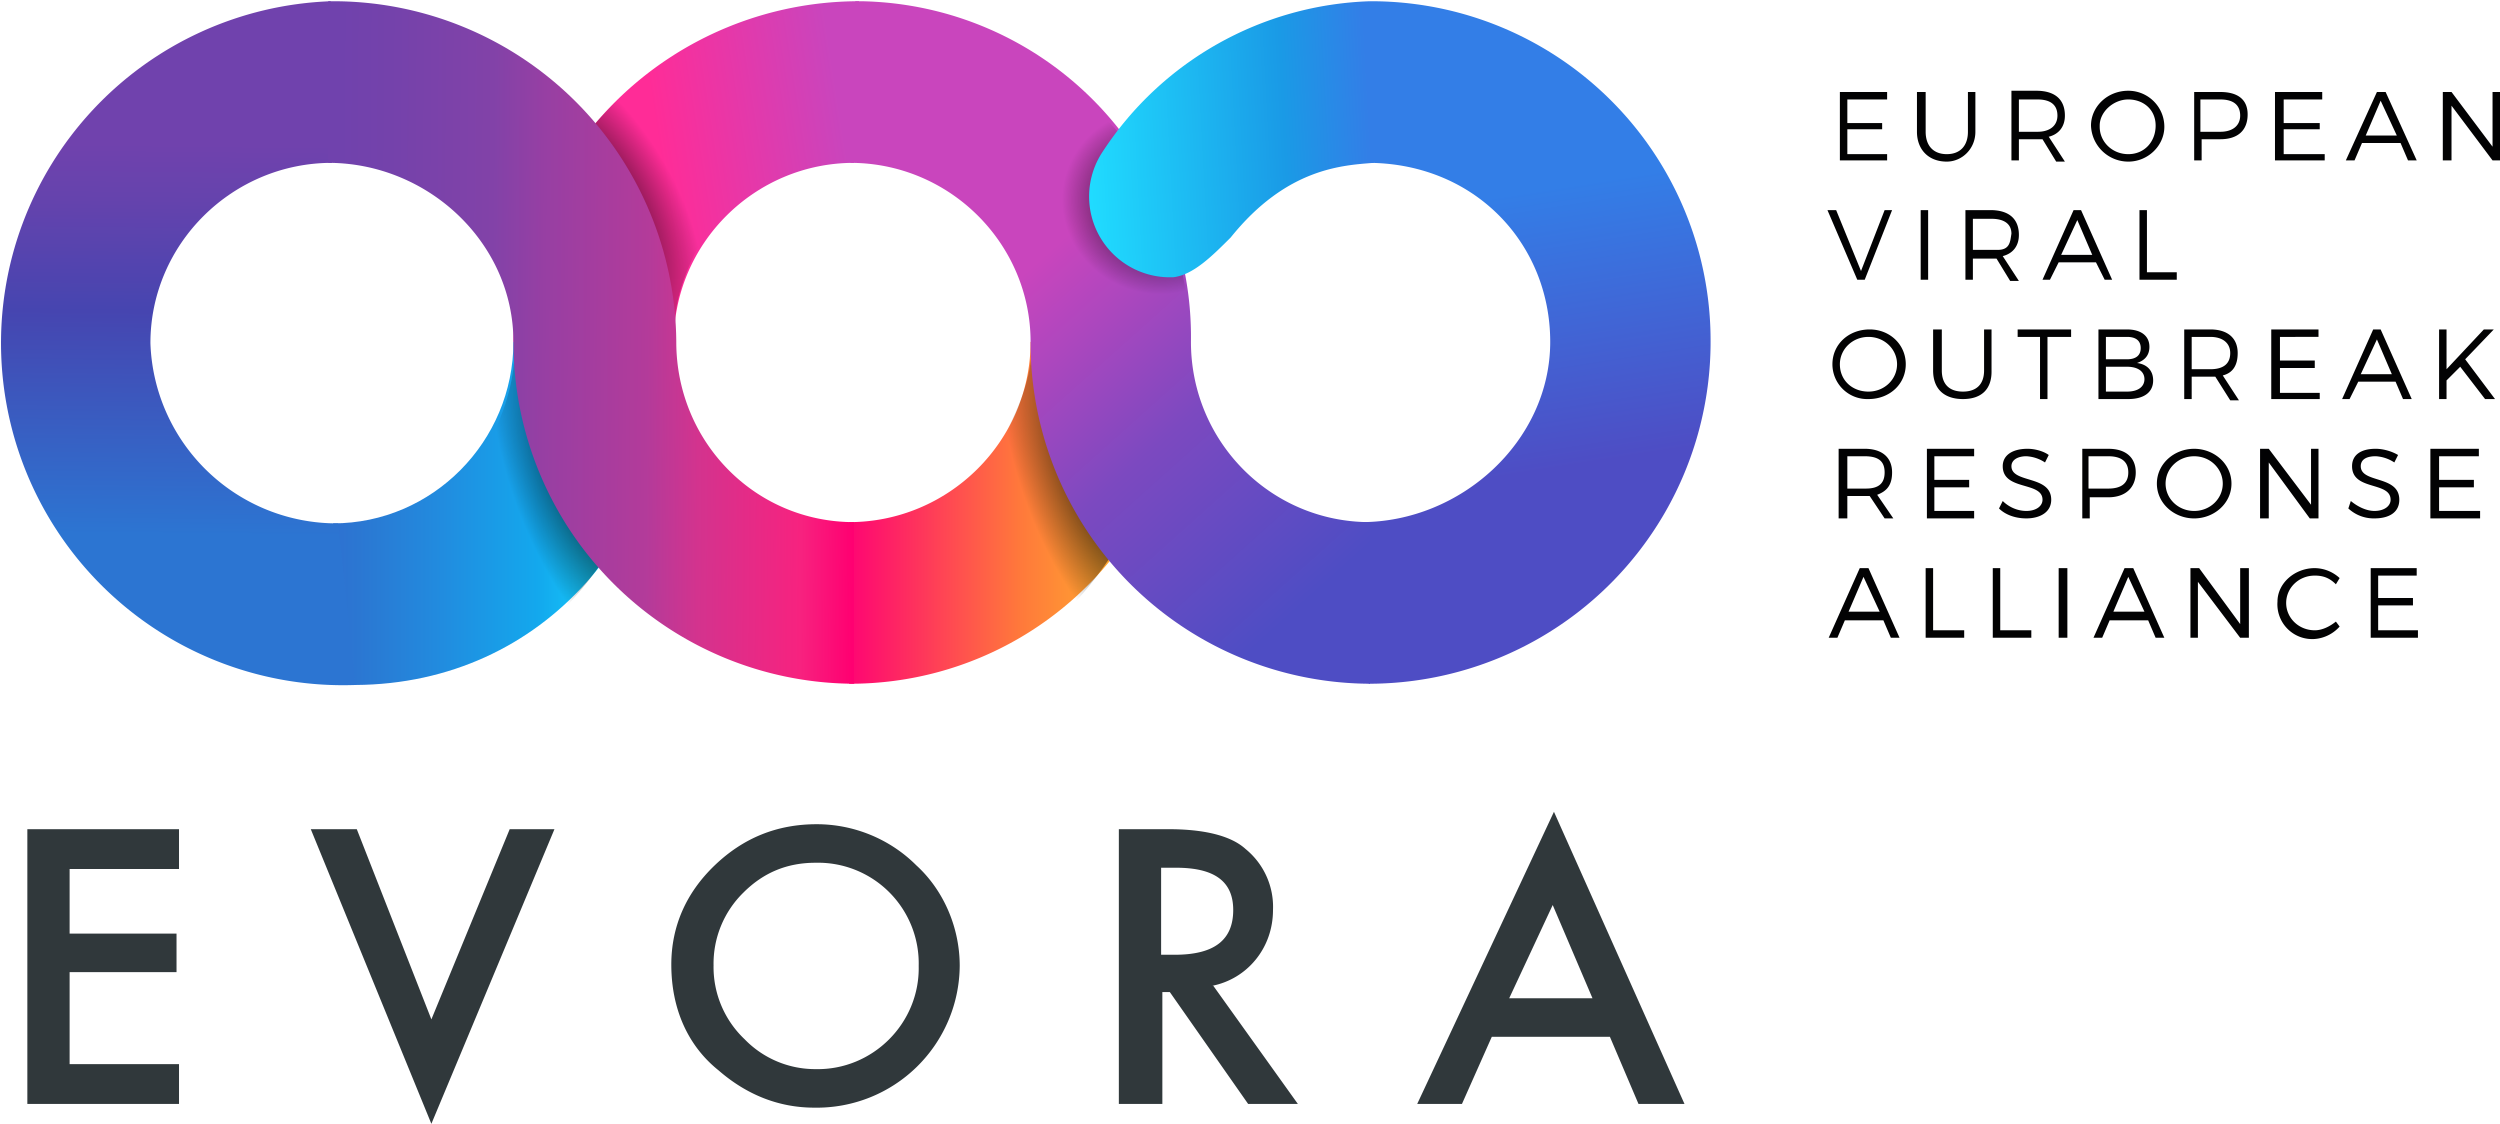
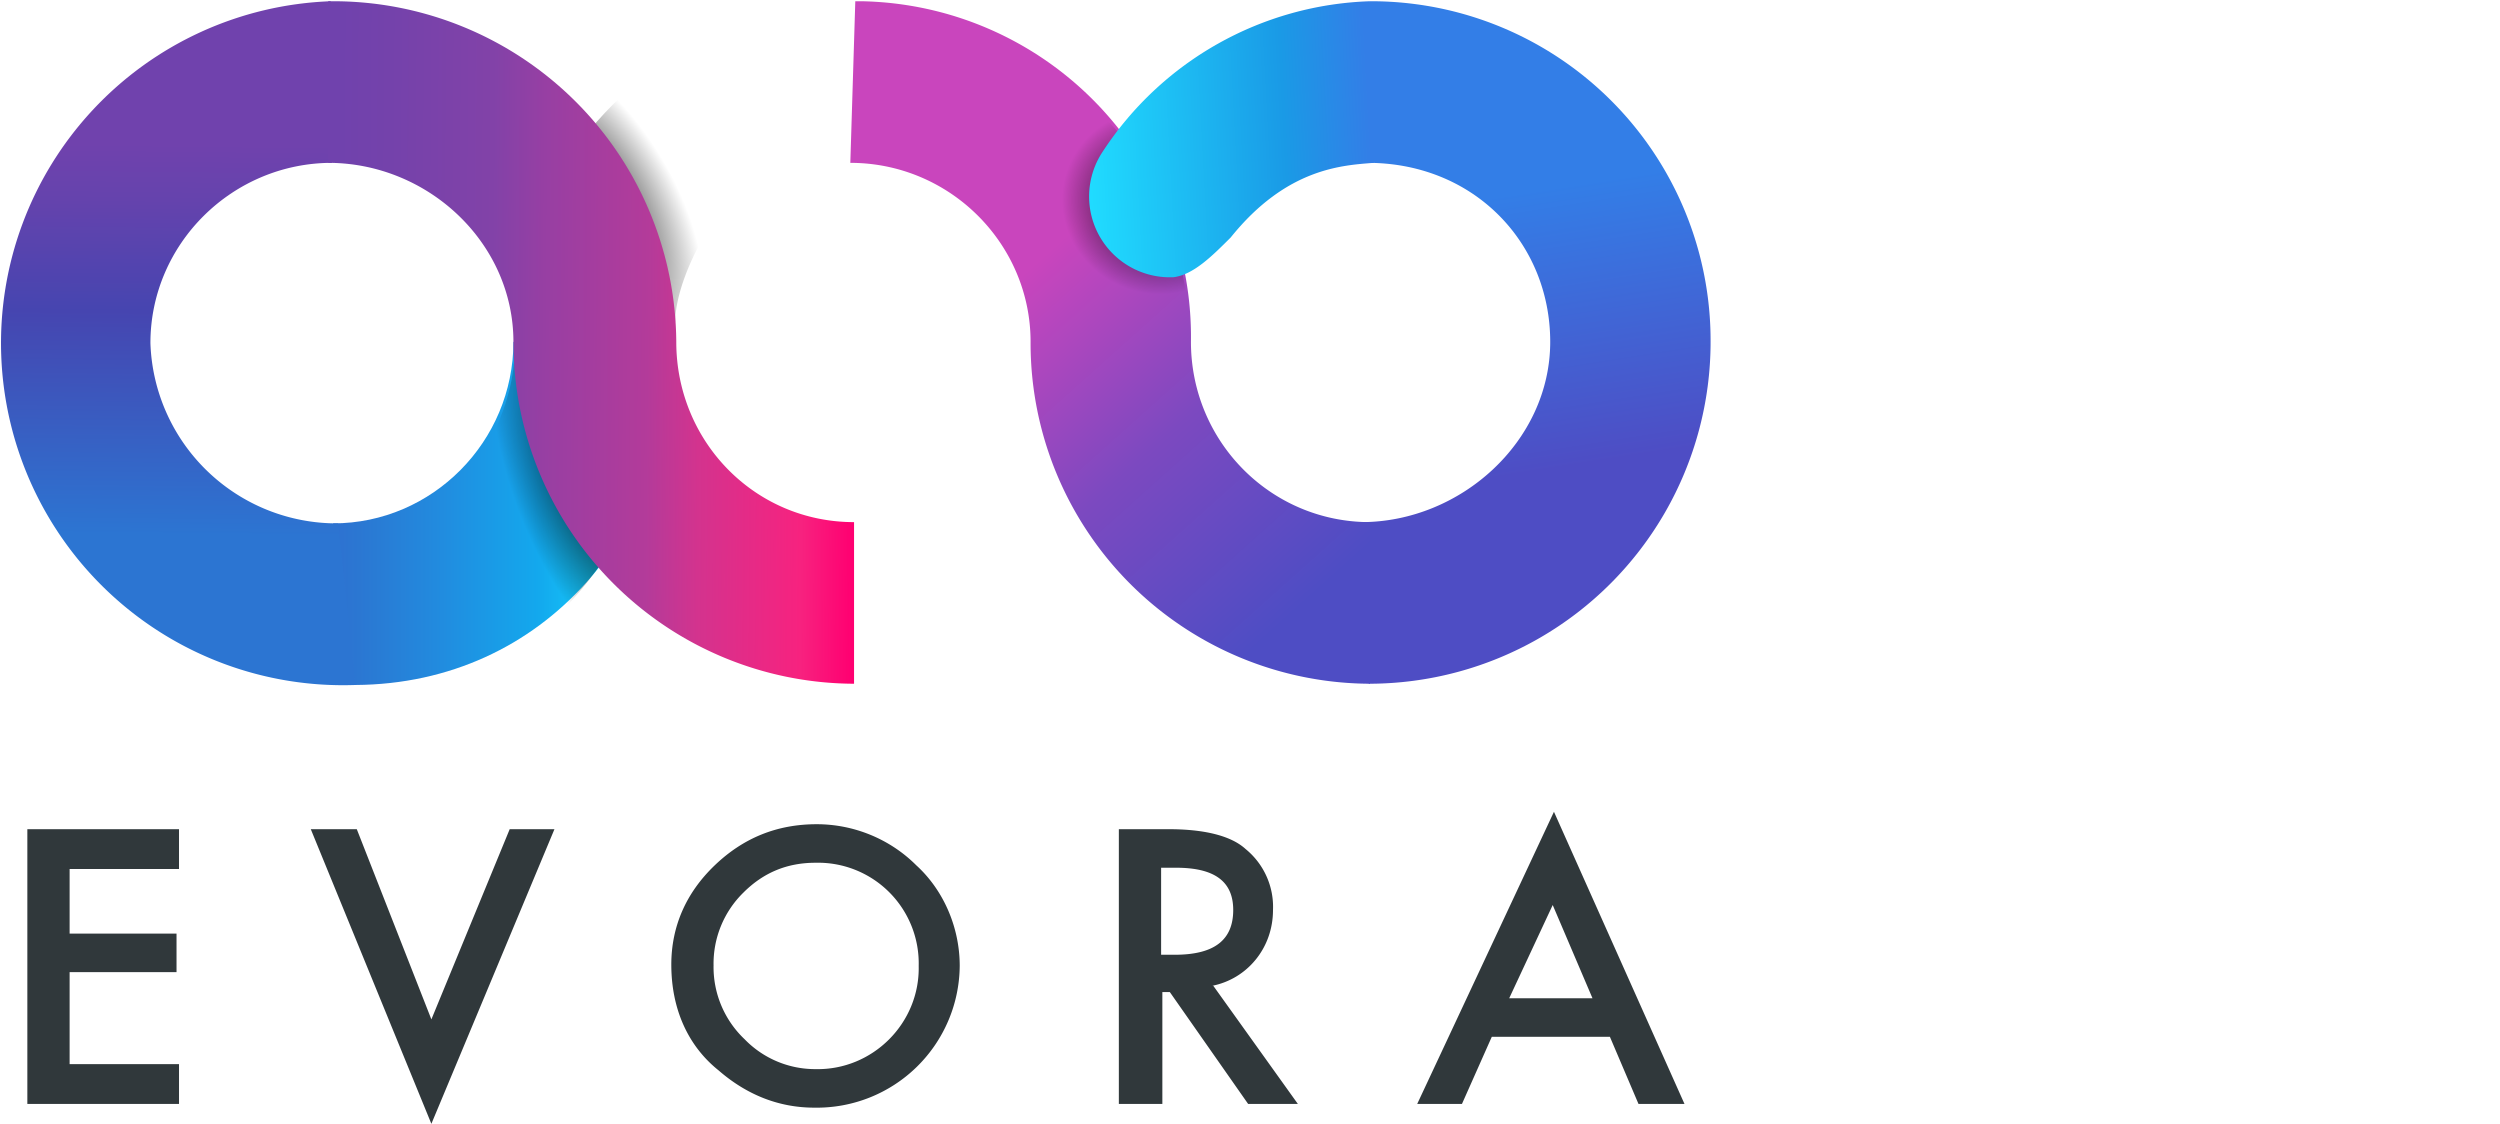
<svg xmlns="http://www.w3.org/2000/svg" xmlns:xlink="http://www.w3.org/1999/xlink" xml:space="preserve" viewBox="0 0 201.1 90.4">
  <defs>
    <linearGradient id="c" x1="344.8" x2="386.4" y1="276.3" y2="276.6" gradientUnits="userSpaceOnUse">
      <stop offset="0" stop-color="#020203" />
      <stop offset="1" stop-opacity="0" />
    </linearGradient>
    <linearGradient id="b" x1="405" x2="435.4" y1="259.9" y2="259.9" gradientUnits="userSpaceOnUse">
      <stop offset="0" stop-color="#25e3ff" />
      <stop offset="0" stop-color="#20dcff" />
      <stop offset=".7" stop-color="#1a9ae6" />
      <stop offset="1" stop-color="#337ee7" />
    </linearGradient>
    <linearGradient xlink:href="#a" id="o" x1="268.6" x2="261.6" y1="160.9" y2="116.5" gradientTransform="rotate(180 351.7 208.6)" gradientUnits="userSpaceOnUse" />
    <linearGradient id="f" x1="370.7" x2="385.4" y1="261" y2="258.7" gradientTransform="translate(-317.7 -249.1)" gradientUnits="userSpaceOnUse">
      <stop offset="0" stop-color="#ff2c97" />
      <stop offset="1" stop-color="#c945bd" />
    </linearGradient>
    <linearGradient id="l" x1="344.8" x2="386.4" y1="276.3" y2="276.6" gradientUnits="userSpaceOnUse">
      <stop offset="0" stop-color="#7042ad" />
      <stop offset=".1" stop-color="#7442ab" />
      <stop offset=".3" stop-color="#8242a8" />
      <stop offset=".4" stop-color="#973fa3" />
      <stop offset=".6" stop-color="#b33b9a" />
      <stop offset=".7" stop-color="#d3338e" />
      <stop offset=".9" stop-color="#f7227f" />
      <stop offset="1" stop-color="#ff0071" />
    </linearGradient>
    <linearGradient id="a" x1="266.8" x2="261.6" y1="164.6" y2="116.5" gradientTransform="rotate(180 351.7 208.6)" gradientUnits="userSpaceOnUse">
      <stop offset=".2" stop-color="#337ee7" />
      <stop offset=".7" stop-color="#4e4dc4" />
    </linearGradient>
    <linearGradient id="p" x1="426.4" x2="403.2" y1="294.4" y2="268.5" gradientUnits="userSpaceOnUse">
      <stop offset="0" stop-color="#4e4dc4" />
      <stop offset=".5" stop-color="#7c49c0" />
      <stop offset=".8" stop-color="#ab47be" />
      <stop offset="1" stop-color="#c945bd" />
    </linearGradient>
    <linearGradient xlink:href="#b" id="s" x1="405" x2="427.9" y1="259.9" y2="259.8" gradientTransform="rotate(-2.8 428.2 253.2)" gradientUnits="userSpaceOnUse" />
    <radialGradient xlink:href="#c" id="h" cx="58.2" cy="33.7" r="11.2" fx="58.2" fy="33.7" gradientTransform="matrix(-.562 .299 -.533 -1.283 99.4 64)" gradientUnits="userSpaceOnUse" />
    <radialGradient xlink:href="#c" id="j" cx="58.2" cy="33.7" r="11.2" fx="58.2" fy="33.7" gradientTransform="matrix(-.671 .316 -.637 -1.353 114.4 68)" gradientUnits="userSpaceOnUse" />
    <radialGradient xlink:href="#c" id="m" cx="58.2" cy="33.7" r="11.2" fx="58.2" fy="33.7" gradientTransform="matrix(-.562 .299 -.533 -1.283 99.4 64)" gradientUnits="userSpaceOnUse" />
    <radialGradient xlink:href="#c" id="q" cx="60.5" cy="28.8" r="11.2" fx="60.5" fy="28.8" gradientTransform="matrix(-.17 .585 -.597 -.155 78.5 9)" gradientUnits="userSpaceOnUse" />
    <filter id="k" width="1.1" height="1" x="0" y="0" color-interpolation-filters="sRGB">
      <feGaussianBlur stdDeviation=".3" />
    </filter>
    <filter id="i" width="1.1" height="1" x="0" y="0" color-interpolation-filters="sRGB">
      <feGaussianBlur stdDeviation=".2" />
    </filter>
    <filter id="n" width="1.1" height="1" x="0" y="0" color-interpolation-filters="sRGB">
      <feGaussianBlur stdDeviation=".2" />
    </filter>
    <filter id="r" width="1.1" height="1" x="0" y="0" color-interpolation-filters="sRGB">
      <feGaussianBlur stdDeviation=".2" />
    </filter>
  </defs>
-   <path fill="#020203" d="M148.6 7.9v2h2.8v.5h-2.8v2h3.2v.5H148V7.4h3.8V8h-3.2zm8 5.1c-1.5 0-2.4-1-2.4-2.4V7.4h.7v3.2c0 1.1.6 1.8 1.7 1.8s1.7-.7 1.7-1.8V7.4h.6v3.2c0 1.4-1.1 2.4-2.3 2.4zm7.7-1.8h-1.9v1.7h-.6V7.3h2c1.5 0 2.3.7 2.3 2 0 .9-.5 1.5-1.3 1.7l1.3 2h-.7zm-.4-.6c1 0 1.6-.5 1.6-1.3 0-.9-.6-1.3-1.6-1.3h-1.5v2.6zm10.2-.4c0 1.5-1.3 2.8-2.9 2.8a3 3 0 0 1-3-2.9c0-1.5 1.3-2.8 3-2.8 1.6 0 2.9 1.3 2.9 2.9zm-5.2 0c0 1.2 1 2.2 2.3 2.2 1.3 0 2.2-1 2.2-2.3 0-1.3-1-2.1-2.2-2.1-1.2 0-2.3 1-2.3 2.1zm9.7-2.8c1.4 0 2.2.6 2.2 1.8 0 1.3-.8 2-2.2 2h-1.5v1.7h-.6V7.4zm-1.5 3.2h1.5c1 0 1.6-.5 1.6-1.3 0-.9-.6-1.3-1.6-1.3H177v2.6zm6.6-2.7v2h2.9v.5h-2.9v2h3.3v.5h-4V7.4h3.8V8h-3.2zm6.3 3.6-.6 1.4h-.7l2.5-5.5h.7l2.5 5.5h-.7l-.6-1.4h-3zm1.5-3.4-1.2 2.8h2.5zm9 4.8-3.3-4.4v4.4h-.7V7.4h.7l3.3 4.4V7.4h.7v5.5zm-51.1 9.6-2.4-5.6h.7l2 4.9 1.9-4.9h.6l-2.2 5.6h-.7zm5.1 0v-5.6h.6v5.6zm6.1-1.7h-1.9v1.7h-.6v-5.6h2c1.5 0 2.3.7 2.3 2 0 .9-.5 1.5-1.3 1.7l1.3 2h-.7zm1.2-2c0-.8-.6-1.2-1.6-1.2h-1.5v2.5h2c1 0 1-.7 1.1-1.3zm3.8 2.3-.7 1.4h-.6l2.5-5.6h.6l2.5 5.6h-.6l-.7-1.4zm1.5-3.4-1.3 2.8h2.5zm8 4.2v.6h-3v-5.6h.6v5zm-21.8 7.4c0 1.6-1.3 2.8-3 2.8a2.8 2.8 0 0 1-2.9-2.8c0-1.6 1.3-2.8 3-2.8 1.6 0 2.9 1.2 2.9 2.8zm-5.3 0c0 1.3 1 2.2 2.3 2.2 1.3 0 2.3-1 2.3-2.2 0-1.2-1-2.2-2.3-2.2-1.3 0-2.3 1-2.3 2.2zm12.2.6c0 1.4-.8 2.2-2.3 2.2-1.5 0-2.4-.8-2.4-2.3v-3.3h.7v3.3c0 1.1.6 1.7 1.7 1.7s1.7-.6 1.7-1.7v-3.3h.6v3.3zm4.5-2.8v5h-.6v-5h-1.8v-.6h4.3v.6zm6.4-.6c1.1 0 1.8.5 1.8 1.4 0 .7-.4 1.1-1 1.3.8.1 1.3.6 1.3 1.4 0 1-.8 1.5-2 1.5h-2.4v-5.6zm-1.7 2.4h1.7c.7 0 1.1-.3 1.1-.9 0-.6-.4-.9-1.1-.9h-1.7zm0 2.6h1.7c.9 0 1.4-.4 1.4-1s-.5-1-1.4-1h-1.7zm8.8-1.2h-1.9v1.8h-.6v-5.6h2.1c1.4 0 2.2.7 2.2 1.9 0 1-.4 1.6-1.2 1.8l1.3 2h-.7zm-.4-.6c1 0 1.6-.4 1.6-1.3 0-.8-.6-1.3-1.6-1.3h-1.5v2.6zm5.6-2.6V29h2.8v.6h-2.8v2h3.2v.5h-3.9v-5.6h3.8v.6zm6.3 3.6-.7 1.4h-.6l2.5-5.6h.6l2.5 5.6h-.7l-.6-1.4zm1.5-3.4-1.3 2.8h2.5zm6.7 2.2-1.1 1.1v1.5h-.6v-5.6h.6v3.2l3-3.2h.8l-2.3 2.4 2.4 3.2h-.8zm-47.5 10.4h-1.8v1.8h-.7v-5.6h2.1c1.4 0 2.2.7 2.2 1.9 0 1-.4 1.5-1.2 1.8l1.3 1.9h-.7zm-.3-.6c1 0 1.5-.4 1.5-1.3s-.5-1.3-1.6-1.3h-1.4v2.6h1.4zm5.5-2.6v1.9h2.8v.6h-2.8v1.9h3.2v.6H155v-5.6h3.8v.6h-3.1zm9.2-.1-.3.6a3 3 0 0 0-1.5-.5c-.7 0-1.2.3-1.2.8 0 1.4 3.2.7 3.2 2.7 0 1-.9 1.5-2 1.5-.9 0-1.7-.3-2.2-.8l.3-.6c.5.5 1.2.8 1.9.8.8 0 1.3-.4 1.3-.9 0-1.5-3.2-.7-3.2-2.7 0-.9.8-1.4 2-1.4.6 0 1.3.2 1.7.5zm4.8-.5c1.4 0 2.2.7 2.2 1.9s-.8 2-2.2 2h-1.5v1.7h-.6v-5.6zm-1.5 3.2h1.5c1 0 1.6-.4 1.6-1.3s-.6-1.3-1.6-1.3H168v2.6zm11.4-.4c0 1.6-1.4 2.8-3 2.8s-3-1.2-3-2.8c0-1.6 1.4-2.8 3-2.8s3 1.2 3 2.8zm-5.3 0c0 1.2 1 2.2 2.3 2.2 1.3 0 2.3-1 2.3-2.2 0-1.2-1-2.2-2.3-2.2-1.3 0-2.3 1-2.3 2.2zm11.6 2.8-3.3-4.5v4.5h-.7v-5.6h.7l3.4 4.5v-4.5h.6v5.6zm7.1-5.1-.3.6a3 3 0 0 0-1.5-.5c-.8 0-1.2.3-1.2.8 0 1.4 3.1.7 3.1 2.7 0 1-.8 1.5-2 1.5a3 3 0 0 1-2.1-.8l.2-.6c.6.5 1.3.8 1.9.8.8 0 1.3-.4 1.3-.9 0-1.5-3.1-.7-3.1-2.7 0-.9.7-1.4 1.9-1.4.6 0 1.3.2 1.8.5zm3.3.1v1.9h2.8v.6h-2.8v1.9h3.3v.6h-4v-5.6h3.9v.6zm-47.8 13.2-.6 1.4h-.7l2.5-5.6h.7l2.5 5.6h-.7l-.6-1.4h-3zm1.5-3.5-1.2 2.8h2.5zm8.1 4.3v.6h-3.1v-5.6h.6v5zm5.4 0v.6h-3.1v-5.6h.6v5zm2.2.6v-5.6h.7v5.6zm4.1-1.4-.6 1.4h-.7l2.5-5.6h.7l2.5 5.6h-.7l-.6-1.4h-3zm1.5-3.5-1.2 2.8h2.5zm9 4.9-3.4-4.5v4.5h-.6v-5.6h.7l3.3 4.5v-4.5h.7v5.6zm8-4.8-.3.5c-.5-.5-1-.7-1.7-.7-1.3 0-2.3 1-2.3 2.2 0 1.2 1 2.2 2.3 2.2.6 0 1.2-.3 1.7-.7l.3.4a3 3 0 0 1-2 1 2.8 2.8 0 0 1-3-3c0-1.5 1.4-2.7 3-2.7a3 3 0 0 1 2 .8zm3.1-.2v1.8h2.8v.6h-2.8v2h3.2v.6h-3.8v-5.6h3.7v.6z" class="st7" />
  <path fill="#30383b" d="M14.4 69.9H5.6v5.2h8.6v3.1H5.6v7.4h8.8v3.2H2.2V66.7h12.2v3.1zm14.3-3.2 6 15.3L41 66.7h3.6l-9.9 23.7L25 66.7zM54 77.6c0-3.1 1.2-5.8 3.5-8s5-3.3 8.2-3.3c3 0 5.9 1.2 8 3.3 2.2 2 3.5 5 3.5 8.1a11.5 11.5 0 0 1-11.7 11.4c-2.8 0-5.4-1-7.7-3-2.5-2-3.8-5-3.8-8.5zm3.4 0a8 8 0 0 0 2.5 6 7.9 7.9 0 0 0 5.7 2.4c4.6.1 8.4-3.7 8.3-8.3a8.1 8.1 0 0 0-8.3-8.3c-2.3 0-4.2.8-5.8 2.4a8 8 0 0 0-2.4 5.9zm40.2 1.7 6.8 9.5h-4l-6.3-9h-.6v9H90V66.7h4c2.8 0 5 .5 6.2 1.6a6 6 0 0 1 2.2 4.9c0 1.5-.5 2.9-1.4 4a6 6 0 0 1-3.5 2.1zm-4.2-2.5h1.1c3.2 0 4.7-1.2 4.7-3.6 0-2.3-1.5-3.4-4.6-3.4h-1.2zm36.1 6.6H120l-2.4 5.4H114l11-23.5 10.5 23.5h-3.7zm-1.4-3.1-3.2-7.5-3.5 7.5z" class="st8" />
  <g transform="translate(-317.7 -249.1)">
    <path fill="url(#d)" d="m343.1 304 1.4-12.8c8 0 14.5-6.6 14.5-14.6h12.9c0 15.1-10.4 27.5-25.6 27.6z" />
    <linearGradient id="d" x1="344.5" x2="371.9" y1="290.4" y2="290.4" gradientUnits="userSpaceOnUse">
      <stop offset="0" stop-color="#2e71d0" />
      <stop offset=".1" stop-color="#2a79d3" />
      <stop offset=".3" stop-color="#228ade" />
      <stop offset=".6" stop-color="#13a8ed" />
      <stop offset=".8" stop-color="#16cffc" />
      <stop offset="1" stop-color="#25e3ff" />
    </linearGradient>
  </g>
  <g transform="translate(-243.3 -294.7)">
-     <path fill="url(#e)" d="M311.6 349.7v-13c8 0 14.6-6.5 14.6-14.5h12.5a27 27 0 0 1-27 27.5z" />
    <linearGradient id="e" x1="386.4" x2="413.7" y1="290.4" y2="290.4" gradientTransform="translate(-74.8 45.6)" gradientUnits="userSpaceOnUse">
      <stop offset="0" stop-color="#fe0573" />
      <stop offset=".5" stop-color="#ff783b" />
      <stop offset="1" stop-color="#ffd025" />
    </linearGradient>
  </g>
-   <path fill="url(#f)" d="M54.3 27.5h-13A27.8 27.8 0 0 1 69.1.1l-.4 13c-8 0-14.5 6.5-14.5 14.4z" />
-   <path fill="#30383b" d="M95.6 27.5H82.8" class="st8" />
  <g transform="translate(-318 -249.1)">
    <path fill="url(#g)" d="m344.7 262.2-.1-13a27.5 27.5 0 0 0 2 55l-1.4-13a15 15 0 0 1-15.1-14.5c0-8 6.6-14.5 14.6-14.5z" />
    <linearGradient id="g" x1="330.8" x2="331.3" y1="301.1" y2="256.2" gradientUnits="userSpaceOnUse">
      <stop offset=".2" stop-color="#2c75d2" />
      <stop offset=".6" stop-color="#4645b0" />
      <stop offset=".8" stop-color="#6543ad" />
      <stop offset=".9" stop-color="#7042ad" />
    </linearGradient>
  </g>
  <path fill="url(#h)" d="M52.6 33c.6 7.8-7.8 18.2-14.5 20L34 41.3c4.1-1.3 7.4-7.1 7.8-11.4 3.1-5.9 11.5-3 10.8 3.2z" filter="url(#i)" transform="matrix(1.051 0 0 1.083 -2.6 -3.1)" />
  <path fill="url(#j)" d="M58.5 35.3c.2 7.9-9.5 18.7-17.4 21.3L36.2 44c5-1.3 9.8-10 10-14.5 3.8-6.2 13-.6 12.3 5.9z" filter="url(#k)" transform="matrix(-.92 .04 -.041 -.852 98.03 49.17)" />
  <path fill="url(#l)" d="M372.1 276.6a27.6 27.6 0 0 0-27.7-27.4h-.3v13c8 0 14.9 6.4 14.9 14.4a27.49 27.49 0 0 0 27.4 27.5v-13c-8 0-14.3-6.5-14.3-14.5z" transform="translate(-317.7 -249.1)" />
-   <path fill="url(#m)" d="M52.6 33c.2 7.5-7.8 18.2-14.5 20L34 41.3c4.1-1.3 8.2-7.8 8.4-12 3.1-5.9 10.9-2.3 10.2 3.8z" filter="url(#n)" transform="matrix(1.051 0 0 1.083 38.4 -3.3)" />
  <path fill="url(#o)" d="m427.4 291.1.6 13a27.5 27.5 0 0 0 27.5-27.5 27.3 27.3 0 0 0-27.4-27.4l-.4 13c8.7-.1 14.9 6.4 14.9 14.4s-7.2 14.5-15.2 14.5z" transform="translate(-317.9 -249.1)" />
  <path fill="url(#p)" d="M400.8 276.6a27.4 27.4 0 0 0 27.3 27.5v-13c-8 0-14.4-6.5-14.4-14.5a27 27 0 0 0-26.5-27.4h-.5l-.4 13c8 0 14.5 6.5 14.5 14.4z" transform="translate(-317.9 -249.1)" />
  <path fill="url(#q)" d="M52.9 32.9C53 40.5 44.8 51.2 38 53l-4-12c4.1-1.2 7.6-7 7.8-11.3 3.1-5.9 11.7-3 11 3z" filter="url(#r)" transform="matrix(.774 -.758 .836 .766 20.3 24.3)" />
  <path fill="url(#s)" d="M412.4 271.4a6.5 6.5 0 0 1-5.7-10.1 26.7 26.7 0 0 1 21.5-12.1l.3 13c-2.5.2-7 .4-11.5 6-1.5 1.5-3 3-4.6 3.2z" transform="translate(-318 -249.1)" />
</svg>